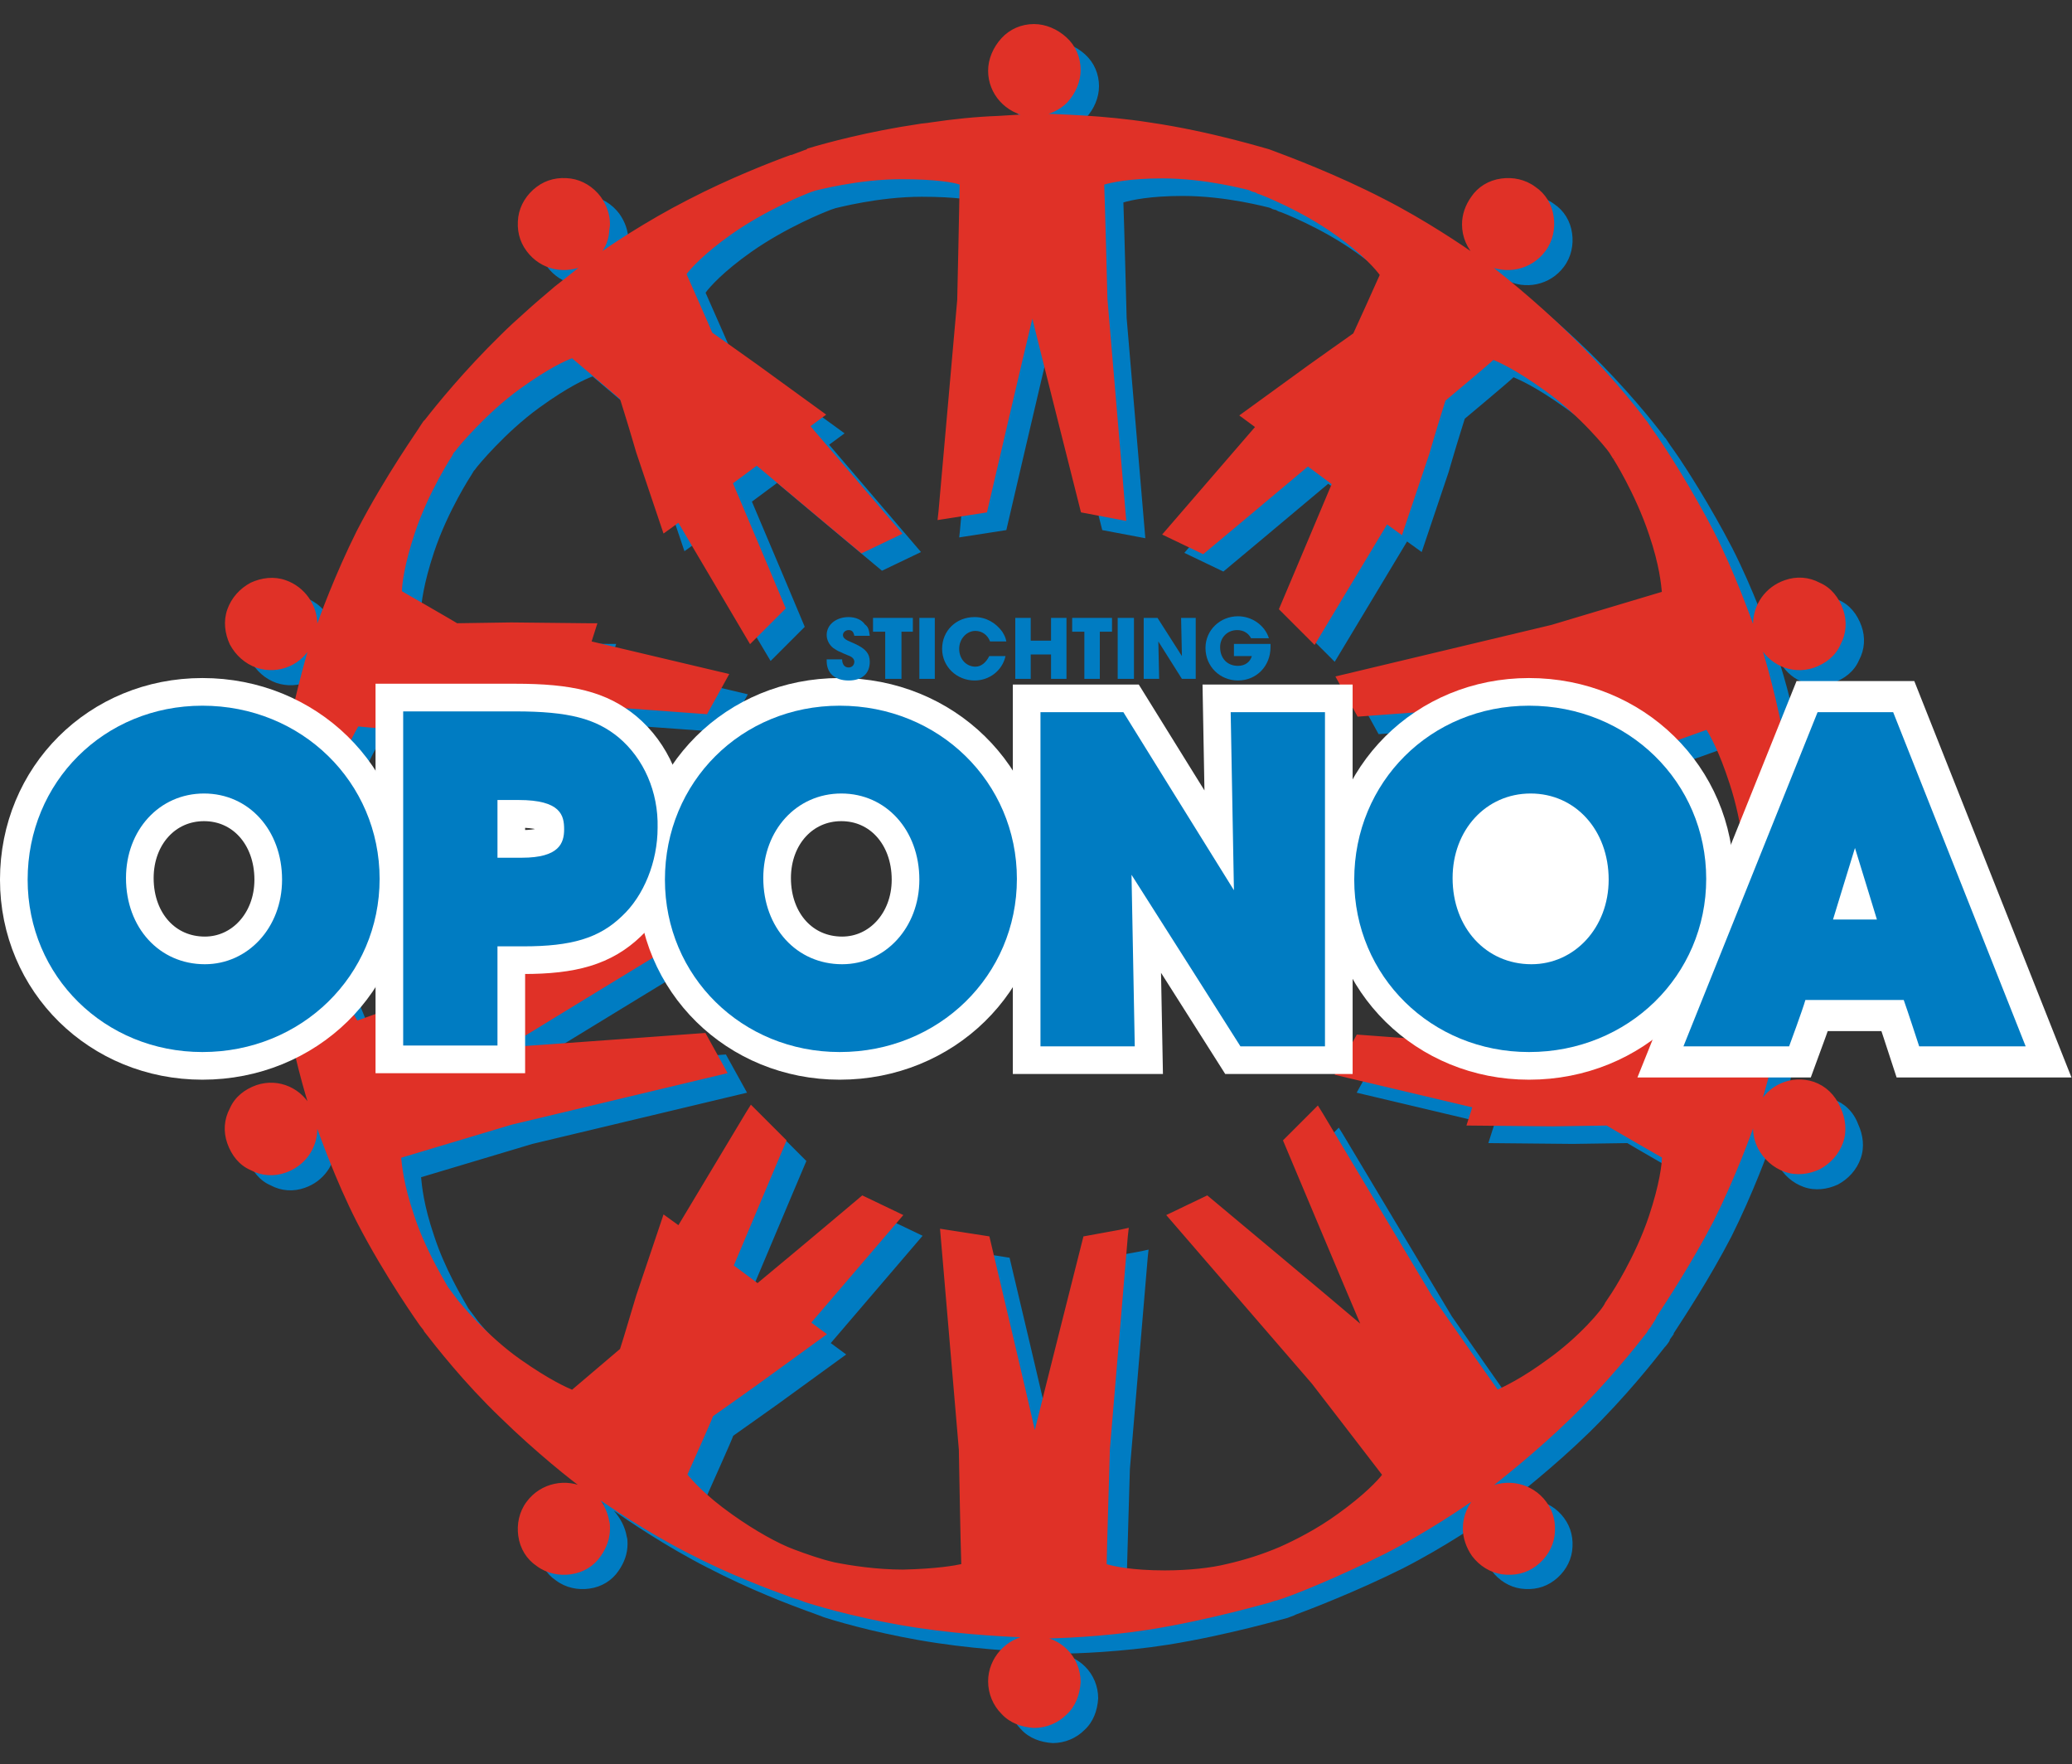
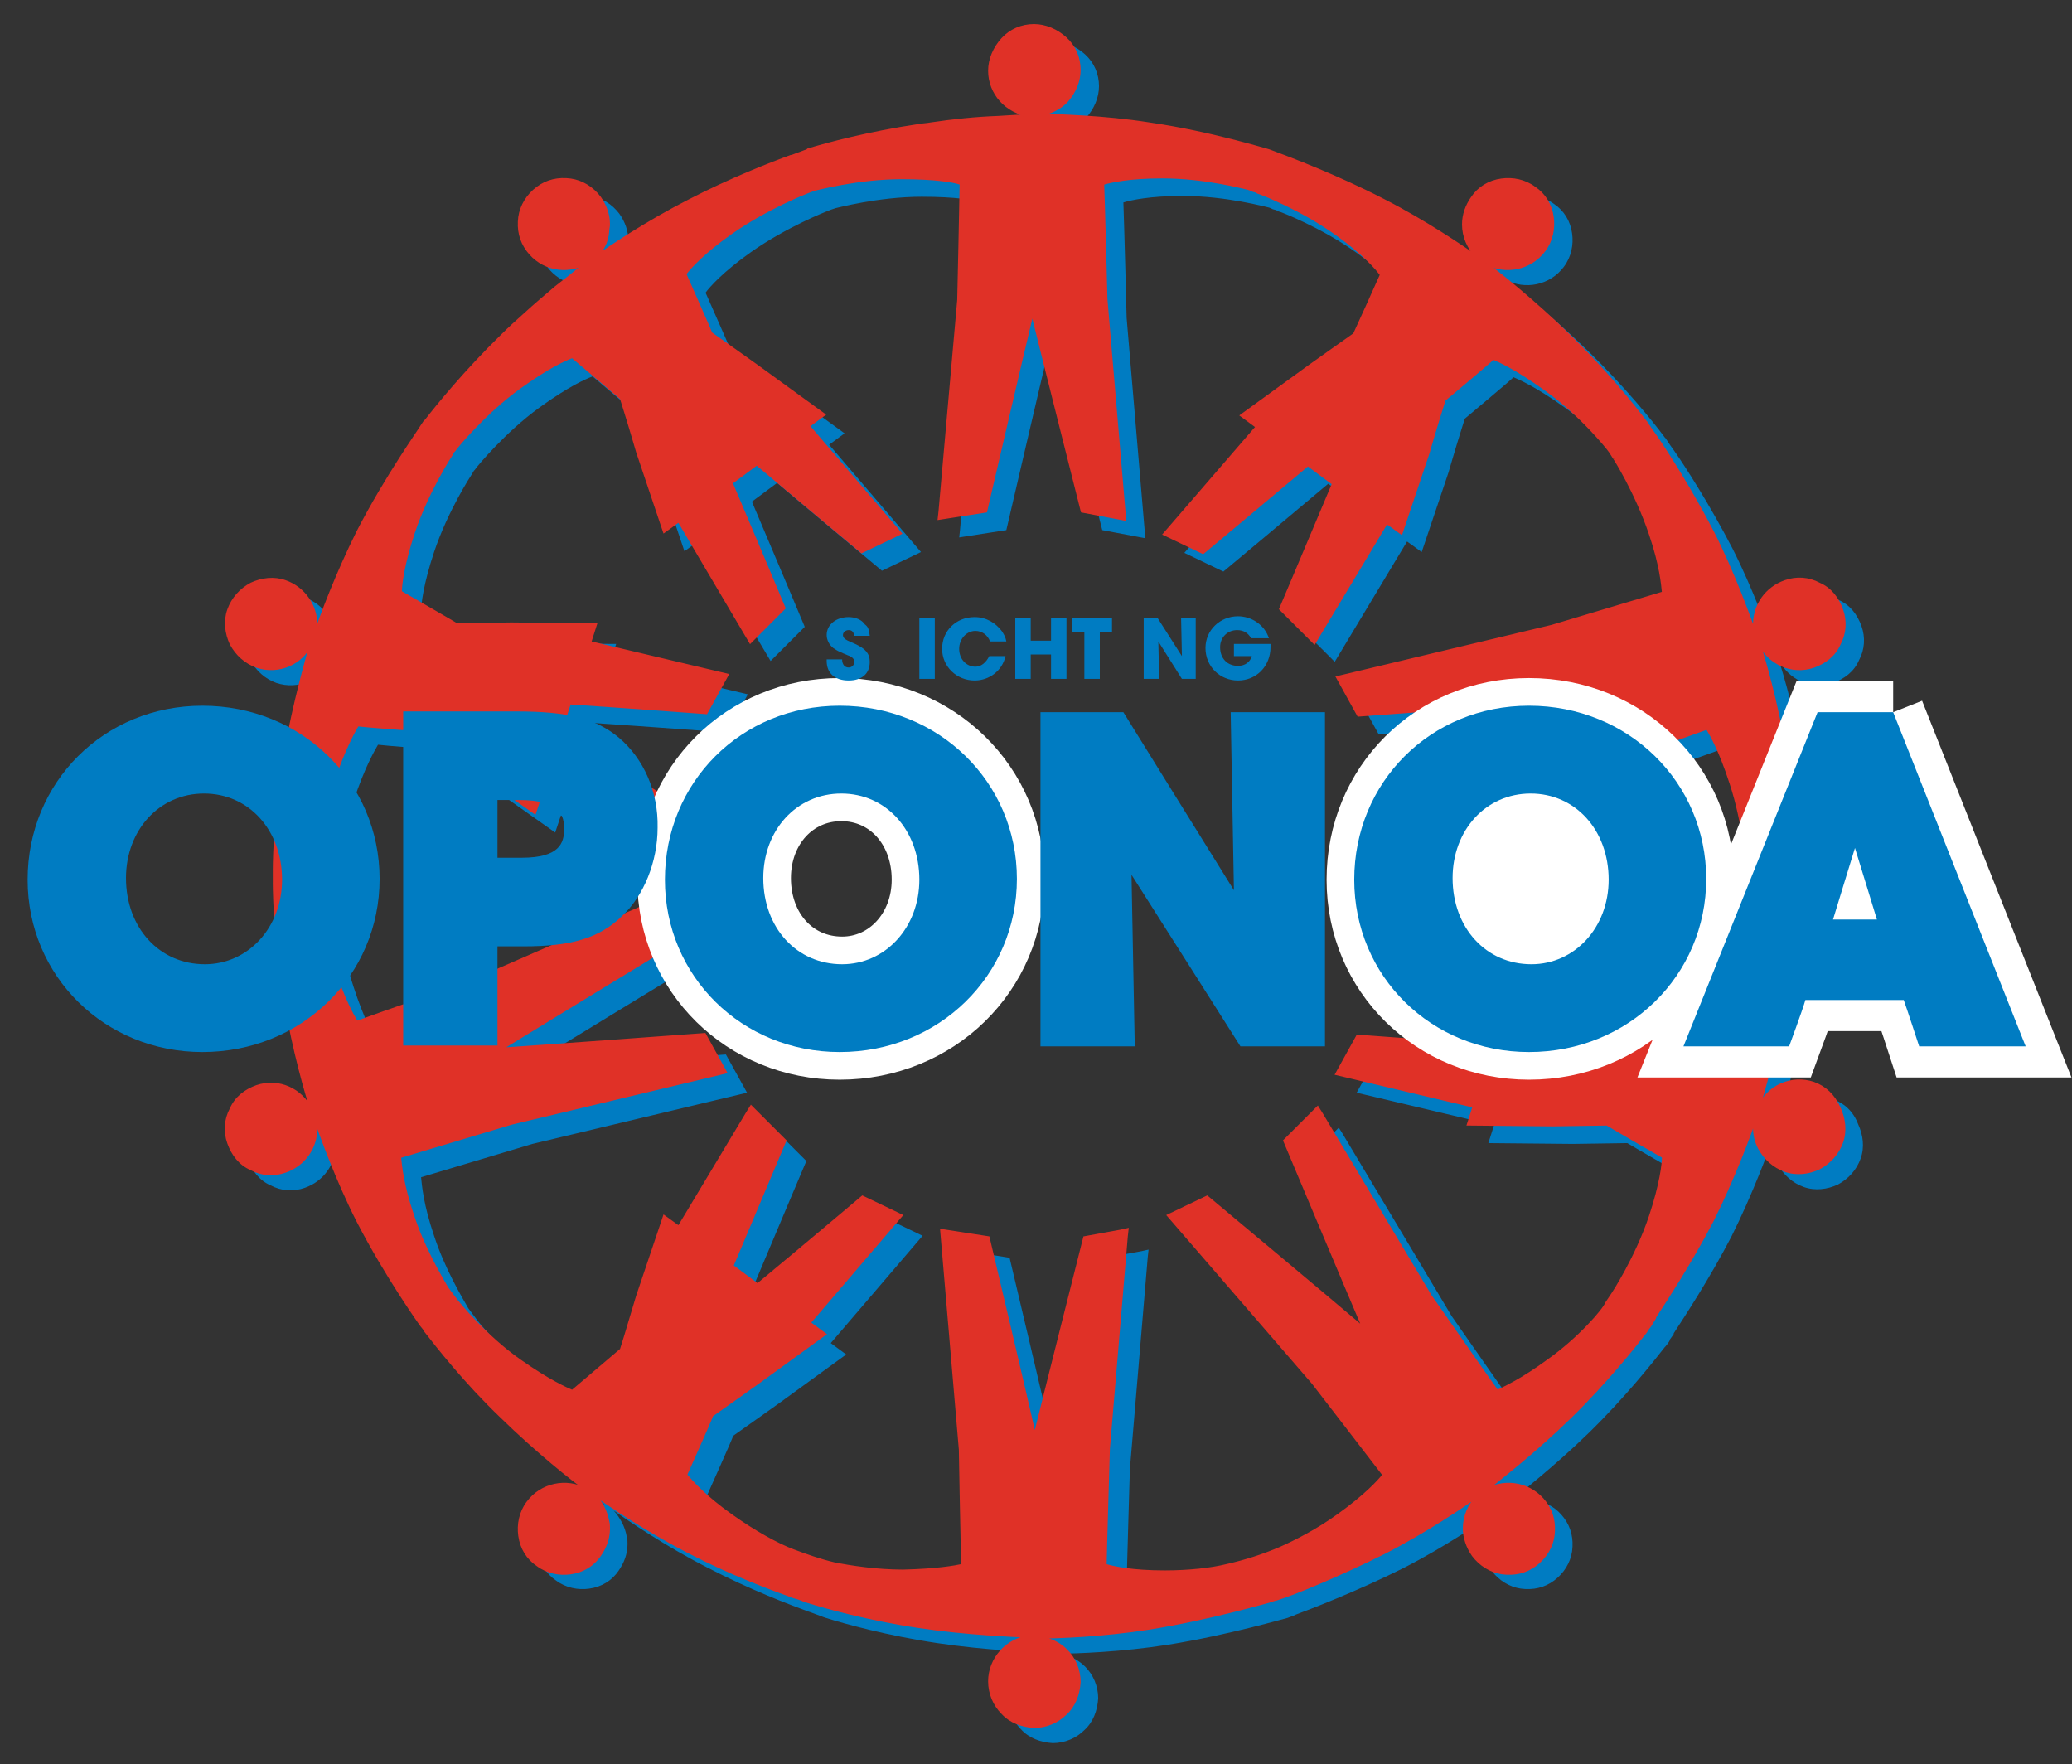
<svg xmlns="http://www.w3.org/2000/svg" version="1.1" id="_x3C_Layer_x3E_" x="0px" y="0px" viewBox="0 0 254.9 217" style="enable-background:new 0 0 254.9 217;" xml:space="preserve">
  <rect x="0" y="0" width="254.9" height="217" fill="#333333" stroke="none" />
  <style type="text/css">
	.st0{fill:#007CC2;}
	.st1{fill:#E03127;stroke:#E03127;stroke-width:0.283;}
	.st2{fill:#FFFFFF;stroke:#FFFFFF;stroke-width:6.803;}
	.st3{fill:#FFFFFF;stroke:#FFFFFF;stroke-width:7.654;}
	.st4{fill:#FFFFFF;}
</style>
  <g>
    <path class="st0" d="M225.5,135.2c-2.7-0.9-5.6,0.4-6.7,2.9c0.6-1.9,2.1-7.3,3.2-13.3c1.1-6.5,1.3-12.5,1.4-14.4l0,0l0-0.3   c0-0.2,0-0.4,0-0.4l0-0.1l0-0.1c0,0,0-0.1,0-0.4l0-0.3h0c0-2-0.2-7.9-1.4-14.4c-1-6-2.6-11.5-3.2-13.3c1.2,2.5,4,3.8,6.7,2.9   c1.4-0.5,2.6-1.4,3.2-2.8c0.7-1.3,0.8-2.8,0.3-4.2c-0.5-1.4-1.4-2.6-2.8-3.2c-1.3-0.7-2.8-0.8-4.2-0.3c-2.3,0.8-3.8,2.9-3.8,5.3   c0,0.3,0,0.7,0.1,1c-0.7-1.9-2.6-7.3-5.2-12.4c-2.7-5.2-5.7-9.9-7.1-11.9l0,0l-0.5-0.7c0,0-0.2-0.3-0.6-0.9l-0.1-0.1l0,0   c-1.4-1.9-4.9-6.2-9.3-10.5c-4.3-4.2-8.8-7.8-10.3-8.9c2.4,1.3,5.5,0.7,7.2-1.6c0.9-1.2,1.2-2.7,1-4.1c-0.2-1.5-1-2.8-2.2-3.6   c-1.2-0.9-2.7-1.2-4.1-1c-1.5,0.2-2.8,1-3.6,2.2c-0.7,1-1.1,2.1-1.1,3.3c0,1.5,0.6,2.9,1.7,4c-1.7-1.2-6.4-4.4-11.5-7   c-5.8-3-11.7-5.2-13.3-5.8l0,0l-0.8-0.3c-0.1,0-7.1-2.2-14.7-3.3c-5.7-0.9-11.4-1-13.4-1.1c1.2-0.2,2.3-0.7,3.2-1.6   c1-1.1,1.6-2.5,1.6-3.9c0-1.5-0.6-2.9-1.7-3.9c-1.1-1-2.5-1.6-3.9-1.6c-1.5,0-2.9,0.6-3.9,1.7c-1,1.1-1.6,2.5-1.6,3.9   c0,2.8,2.1,5.1,4.9,5.5c-0.8,0-2.1,0.1-3.8,0.2c-2.8,0.1-5.6,0.4-8.3,0.8c-0.5,0.1-1,0.1-1.5,0.2c-6.1,0.9-11.3,2.3-13.6,3   l-0.1,0.1l-0.3,0.1c-0.5,0.2-0.8,0.3-0.8,0.3l-0.8,0.3l-0.1,0c-2.2,0.8-7.4,2.8-12.6,5.5c-5.1,2.6-9.9,5.8-11.5,7   c0.9-0.8,1.5-1.9,1.6-3.2c0-0.3,0.1-0.6,0.1-0.9c0-1.2-0.4-2.3-1.1-3.3c-0.9-1.2-2.2-2-3.6-2.2c-1.5-0.2-2.9,0.1-4.1,1   c-1.2,0.9-2,2.2-2.2,3.6c-0.2,1.5,0.1,2.9,1,4.1c1.7,2.3,4.7,2.9,7.2,1.6c-0.7,0.5-2,1.6-3.7,2.9c-1.3,1.1-2.6,2.2-3.8,3.3   c-0.9,0.8-1.9,1.7-2.9,2.7c-4.5,4.4-7.9,8.6-9.3,10.4l-0.1,0.1l-0.5,0.7c0,0.1-4.3,6.1-7.8,12.9c-2.6,5.2-4.6,10.6-5.2,12.4   c0.1-0.3,0.1-0.7,0.1-1c0-2.3-1.5-4.5-3.8-5.3c-1.4-0.5-2.9-0.3-4.2,0.3c-1.3,0.7-2.3,1.8-2.8,3.2c-0.5,1.4-0.3,2.9,0.3,4.2   c0.7,1.3,1.8,2.3,3.2,2.8c2.7,0.9,5.6-0.4,6.7-2.9c-0.6,1.9-2.1,7.3-3.2,13.3c-1.2,6.7-1.4,12.8-1.4,14.6l0,0l0,0.1   c0,0.3,0,0.5,0,0.5v0.2v0.2c0,0,0,0.2,0,0.5l0,0.1l0,0c0,1.8,0.2,7.9,1.4,14.6c1,6,2.6,11.5,3.2,13.3c-1.2-2.5-4-3.8-6.7-2.9   c-1.4,0.5-2.6,1.4-3.2,2.8c-0.7,1.3-0.8,2.8-0.3,4.2c0.5,1.4,1.4,2.6,2.8,3.2c1.3,0.7,2.8,0.8,4.2,0.3c2.3-0.8,3.8-2.9,3.8-5.3   c0-0.3,0-0.7-0.1-1c0.7,1.9,2.6,7.3,5.2,12.4c3.5,6.8,7.8,12.8,7.8,12.8l0.4,0.6l0,0c1.4,1.8,4.9,6.3,9.4,10.6   c4.3,4.2,8.8,7.8,10.4,8.9c-2.4-1.3-5.5-0.7-7.2,1.6c-0.9,1.2-1.2,2.7-1,4.1c0.2,1.5,1,2.8,2.2,3.6c1.2,0.9,2.7,1.2,4.1,1   c1.5-0.2,2.8-1,3.6-2.2c0.7-1,1.1-2.1,1.1-3.3c0-0.3,0-0.6-0.1-0.9c-0.2-1.2-0.8-2.3-1.6-3.2c1.7,1.2,6.4,4.4,11.5,7   c5.2,2.7,10.2,4.6,12.4,5.4l0.3,0.1l0.8,0.3c0,0,0.3,0.1,0.8,0.3l0.3,0.1c2.2,0.7,7.6,2.2,13.7,3.1c6,0.9,11.7,1.1,13.6,1.2   c-2.7,0.3-4.9,2.7-4.9,5.5c0,1.5,0.6,2.9,1.6,3.9c1,1.1,2.4,1.6,3.9,1.7c1.5,0,2.9-0.6,3.9-1.6c1.1-1,1.6-2.4,1.7-3.9   c0-1.5-0.6-2.9-1.6-3.9c-0.9-0.9-2-1.4-3.2-1.6c2,0,7.7-0.2,13.4-1.1c7.5-1.2,14.6-3.3,14.7-3.3l0.8-0.3l0.2-0.1   c1.6-0.6,7.4-2.8,13.2-5.7c5.1-2.6,9.8-5.8,11.5-7c-1.1,1.1-1.7,2.5-1.7,4c0,1.1,0.4,2.3,1.1,3.3c0.9,1.2,2.2,2,3.6,2.2   c1.5,0.2,2.9-0.1,4.1-1c1.2-0.9,2-2.2,2.2-3.6c0.2-1.5-0.1-2.9-1-4.1c-1.7-2.3-4.8-2.9-7.2-1.6c1.5-1.2,6-4.7,10.3-8.9   c4.4-4.3,7.9-8.7,9.3-10.5l0,0l0.1-0.1c0.4-0.5,0.6-0.8,0.5-0.8l0.5-0.7l0-0.1c1.3-2,4.4-6.7,7.1-11.9c2.6-5.2,4.6-10.6,5.2-12.4   c-0.1,0.3-0.1,0.7-0.1,1c0,0.9,0.2,1.7,0.6,2.5c0.7,1.3,1.8,2.3,3.2,2.8c1.4,0.5,2.9,0.3,4.2-0.3c1.3-0.7,2.3-1.8,2.8-3.2   c0.5-1.4,0.3-2.9-0.3-4.2C228,136.7,226.9,135.7,225.5,135.2L225.5,135.2L225.5,135.2z M193.1,169.8c-3.4,2.5-5.5,3.4-6.3,3.8   c-0.6-0.8-8.2-11.7-8.2-11.7c0,0-13.4-22.4-13.4-22.4l-0.5-0.8l-0.6,0.6l-3.5,3.5c0,0,7.9,18.8,9.7,23c-3.5-3-19.2-16.1-19.2-16.1   l-4.8,2.3l17.8,20.6c0,0,7.1,9.2,8.7,11.3c-0.6,0.8-2.3,2.6-5.5,4.9c-2.6,1.9-5.4,3.3-7.2,4.1c-2.1,0.9-4.3,1.6-6.5,2.1   c-2,0.5-4.8,0.8-7.7,0.8c-4,0-6.3-0.5-7.3-0.8c0-1,0.4-14.3,0.4-14.3c0,0,2.2-26.1,2.2-26.1l0.1-0.9l-0.9,0.2l-4.4,0.8   c0,0-5,19.8-6.1,24.3c-1-4.5-5.7-24.3-5.7-24.3l-5.8-0.9l2.3,27c0,0.1,0.2,11.6,0.3,14.2c-0.9,0.2-3.1,0.6-7.3,0.7   c-3.3,0-6.5-0.5-8.5-0.9c-1.7-0.5-3.3-1-5-1.6c-1.8-0.8-4.8-2.3-7.6-4.3c-3.4-2.4-5-4.3-5.6-5c0.3-0.7,3.1-6.9,3.2-7.3   c0.3-0.2,5.5-3.9,5.5-3.9l8.4-6.1l-1.9-1.4l11.3-13.2l-4.8-2.3c0,0-7.1,6-12.9,10.8l-3.1-2.3c2.9-6.9,6.5-15.4,6.5-15.4l-4.2-4.2   l-0.5,0.8l-8.4,14l-1.8-1.3l-0.3,0.9l-3,8.9c0,0-0.9,3-1.5,5l-0.5,1.6c-0.6,0.5-5.4,4.6-6,5.1c-0.7-0.3-2.8-1.2-6.5-3.8   c-4.1-2.9-7.3-6.8-7.7-7.3c-0.4-0.5-0.8-1.1-1.2-1.6c-0.8-1.4-2.9-4.9-4.2-8.9c-1.3-3.8-1.5-6.2-1.6-7.2c1-0.3,13.7-4.1,13.7-4.1   c0,0,26.4-6.3,26.4-6.3l-2.6-4.7c0,0-20.4,1.5-25,1.8c3.9-2.4,21.3-13,21.3-13l-0.9-5.8l-24.9,10.7c0,0-11,3.8-13.4,4.7   c-0.5-0.8-1.6-2.7-2.9-6.7c-1.7-5.1-2-10.4-2-10.5l0-0.6v-0.7l0-0.6c0-0.1,0.3-5.4,2-10.5c1.4-4.2,2.6-6.2,3-6.9   c0.7,0.1,7,0.6,7.8,0.6l1.4,1c1.6,1.2,4.1,3.2,4.1,3.2l8.5,6l0.7-2.1l15.8,6.8l0.9-5.8c0,0-7.9-4.8-14.3-8.7l1.2-3.7   c7.5,0.5,16.8,1.2,16.8,1.2l2.6-4.7l-16.9-4l0.7-2.2l-1,0l-9.4-0.1c0,0-6.3,0.1-6.7,0.1c-0.3-0.2-6.2-3.6-6.9-4   c0-0.9,0.3-3.4,1.6-7.3c1.7-5.1,4.6-9.5,4.6-9.5l0.3-0.5l0.1-0.1l0.3-0.4c0,0,3.4-4.2,7.7-7.3c3.6-2.6,5.7-3.5,6.5-3.8   c0.5,0.4,5.4,4.6,6,5.1l0.5,1.6c0.6,1.9,1.5,5,1.5,5l3.3,9.8l1.8-1.3l8.8,14.8l4.2-4.2c0,0-3.6-8.6-6.5-15.4l3.1-2.3   c5.7,4.8,12.9,10.8,12.9,10.8l4.8-2.3l-11.3-13.2l1.9-1.4l-8.4-6.1c0,0-5.2-3.7-5.5-3.9c-0.1-0.3-2.9-6.6-3.2-7.3   c0.5-0.7,2.2-2.6,5.6-5c4.4-3.1,9.3-5,9.3-5l0.5-0.2l0.6-0.2c0.1,0,5.2-1.4,10.6-1.4c4.2,0,6.5,0.4,7.3,0.7c0,1-0.3,14.3-0.3,14.3   c0,0-2.3,26-2.3,26l-0.1,0.9l5.8-0.9c0,0,4.6-19.8,5.7-24.3c1.1,4.5,6.1,24.3,6.1,24.3l5.3,1l-2.3-27.1c0,0-0.3-11.6-0.4-14.2   c1-0.3,3.3-0.8,7.3-0.8c5.4,0,10.4,1.4,10.5,1.4c0,0,0.4,0.1,0.5,0.2c0.2,0.1,0.5,0.1,0.6,0.2c0.1,0.1,0.5,0.2,0.5,0.2   c0,0,5,1.9,9.3,5c3.4,2.4,5,4.3,5.5,5c-0.3,0.7-3.1,6.9-3.3,7.3c-0.3,0.2-5.5,3.9-5.5,3.9l-8.4,6.1l1.9,1.4l-11.4,13.2l4.8,2.3   c0,0,7.2-6,12.9-10.8l3.1,2.3c-2.9,6.9-6.5,15.4-6.5,15.4l4.2,4.2l8.9-14.8l1.8,1.3l3.3-9.8c0,0,0.9-3.1,1.5-5l0.5-1.6   c0.6-0.5,5.5-4.6,6-5.1c0.7,0.3,2.8,1.2,6.4,3.8c4.4,3.1,7.7,7.3,7.7,7.3l0.3,0.4l0.5,0.8c-0.2-0.3,2.7,4.2,4.4,9.3   c1.3,3.8,1.5,6.2,1.6,7.2c-1,0.3-13.7,4.1-13.7,4.1c0,0-26.4,6.3-26.4,6.3l2.6,4.7c0,0,20.4-1.5,25-1.8c-3.9,2.4-21.3,13-21.3,13   l0.9,5.8l24.9-10.7c0,0,11-3.8,13.4-4.7c0.5,0.8,1.6,2.7,2.9,6.7c1.7,5.1,2,10.4,2,10.5l0,0.6v0.5l0,0.6c0,0.1-0.3,5.4-2,10.5   c-1.4,4.2-2.6,6.2-3,6.9c-0.7-0.1-7-0.6-7.8-0.6l-1.4-1c-1.6-1.2-4.1-3.2-4.1-3.2l-8.5-6l-0.3,0.9l-0.4,1.2l-15.8-6.8l-0.9,5.8   c0,0,7.9,4.8,14.3,8.7l-1.2,3.7c-7.5-0.5-16.8-1.2-16.8-1.2l-2.6,4.7l16.9,4l-0.7,2.2l10.4,0.1c0,0,6.3-0.1,6.7-0.1   c0.3,0.2,6.2,3.6,6.9,4c0,0.9-0.3,3.4-1.6,7.3c-1.7,5.1-4.6,9.5-4.6,9.5l-0.2,0.3c-0.2,0.3-0.4,0.6-0.6,0.9   C199.9,163.6,196.9,167.1,193.1,169.8L193.1,169.8L193.1,169.8z" />
    <path class="st1" d="M223.1,133.2c-2.7-0.9-5.6,0.4-6.7,2.9c0.6-1.9,2.1-7.3,3.2-13.3c1.1-6.5,1.3-12.5,1.4-14.4l0,0l0-0.3   c0-0.2,0-0.4,0-0.4l0-0.1l0-0.1c0,0,0-0.1,0-0.4l0-0.3h0c0-2-0.2-7.9-1.4-14.4c-1-6-2.6-11.5-3.2-13.3c1.2,2.5,4,3.8,6.7,2.9   c1.4-0.5,2.6-1.4,3.2-2.8c0.7-1.3,0.8-2.8,0.3-4.2c-0.5-1.4-1.4-2.6-2.8-3.2c-1.3-0.7-2.8-0.8-4.2-0.3c-2.3,0.8-3.8,2.9-3.8,5.3   c0,0.3,0,0.7,0.1,1c-0.7-1.9-2.6-7.3-5.2-12.4c-2.7-5.2-5.7-9.9-7.1-11.9l0,0l-0.5-0.7c0,0-0.2-0.3-0.6-0.9l-0.1-0.1l0,0   c-1.4-1.9-4.9-6.2-9.3-10.5c-4.3-4.2-8.8-7.8-10.3-8.9c2.4,1.3,5.5,0.7,7.2-1.6c0.9-1.2,1.2-2.7,1-4.1c-0.2-1.5-1-2.8-2.2-3.6   c-1.2-0.9-2.7-1.2-4.1-1c-1.5,0.2-2.8,1-3.6,2.2c-0.7,1-1.1,2.1-1.1,3.3c0,1.5,0.6,2.9,1.7,4c-1.7-1.2-6.4-4.4-11.5-7   c-5.8-3-11.7-5.2-13.3-5.8l0,0l-0.8-0.3c-0.1,0-7.1-2.2-14.7-3.3c-5.7-0.9-11.4-1-13.4-1.1c1.2-0.2,2.3-0.7,3.2-1.6   c1-1.1,1.6-2.5,1.6-3.9c0-1.5-0.6-2.9-1.7-3.9c-1.1-1-2.5-1.6-3.9-1.6c-1.5,0-2.9,0.6-3.9,1.7c-1,1.1-1.6,2.5-1.6,3.9   c0,2.8,2.1,5.1,4.9,5.5c-0.8,0-2.1,0.1-3.8,0.2c-2.8,0.1-5.6,0.4-8.3,0.8c-0.5,0.1-1,0.1-1.5,0.2c-6.1,0.9-11.3,2.3-13.6,3   l-0.1,0.1l-0.3,0.1c-0.5,0.2-0.8,0.3-0.8,0.3l-0.8,0.3l-0.1,0c-2.2,0.8-7.4,2.8-12.6,5.5c-5.1,2.6-9.9,5.8-11.5,7   c0.9-0.8,1.5-1.9,1.6-3.2c0-0.3,0.1-0.6,0.1-0.9c0-1.2-0.4-2.3-1.1-3.3c-0.9-1.2-2.2-2-3.6-2.2c-1.5-0.2-2.9,0.1-4.1,1   c-1.2,0.9-2,2.2-2.2,3.6c-0.2,1.5,0.1,2.9,1,4.1c1.7,2.3,4.7,2.9,7.2,1.6c-0.7,0.5-2,1.6-3.7,2.9c-1.3,1.1-2.6,2.2-3.8,3.3   c-0.9,0.8-1.9,1.7-2.9,2.7c-4.5,4.4-7.9,8.6-9.3,10.4l-0.2,0.2l-0.4,0.6c0,0.1-4.3,6.1-7.8,12.9c-2.6,5.2-4.6,10.6-5.2,12.4   c0.1-0.3,0.1-0.7,0.1-1c0-2.3-1.5-4.5-3.8-5.3c-1.4-0.5-2.9-0.3-4.2,0.3c-1.3,0.7-2.3,1.8-2.8,3.2c-0.5,1.4-0.3,2.9,0.3,4.2   c0.7,1.3,1.8,2.3,3.2,2.8c2.7,0.9,5.6-0.4,6.7-2.9c-0.6,1.9-2.1,7.3-3.2,13.3c-1.2,6.7-1.4,12.8-1.4,14.6l0,0l0,0.1   c0,0.3,0,0.5,0,0.5v0.2v0.2c0,0,0,0.2,0,0.5l0,0.1l0,0c0,1.8,0.2,7.9,1.4,14.6c1,6,2.6,11.5,3.2,13.3c-1.2-2.5-4-3.8-6.7-2.9   c-1.4,0.5-2.6,1.4-3.2,2.8c-0.7,1.3-0.8,2.8-0.3,4.2c0.5,1.4,1.4,2.6,2.8,3.2c1.3,0.7,2.8,0.8,4.2,0.3c2.3-0.8,3.8-2.9,3.8-5.3   c0-0.3,0-0.7-0.1-1c0.7,1.9,2.6,7.3,5.2,12.4c3.5,6.8,7.8,12.8,7.8,12.8l0.4,0.5l0.1,0.2c1.4,1.8,4.9,6.3,9.4,10.6   c4.3,4.2,8.8,7.8,10.4,8.9c-2.4-1.3-5.5-0.7-7.2,1.6c-0.9,1.2-1.2,2.7-1,4.1c0.2,1.5,1,2.8,2.2,3.6c1.2,0.9,2.7,1.2,4.1,1   c1.5-0.2,2.8-1,3.6-2.2c0.7-1,1.1-2.1,1.1-3.3c0-0.3,0-0.6-0.1-0.9c-0.2-1.2-0.8-2.3-1.6-3.2c1.7,1.2,6.4,4.4,11.5,7   c5.2,2.7,10.1,4.5,12.3,5.3l0.5,0.2l0.7,0.2c0,0,0.3,0.1,0.8,0.3l0.3,0.1c2.2,0.7,7.6,2.2,13.7,3.1c6,0.9,11.7,1.1,13.6,1.2   c-2.7,0.3-4.9,2.7-4.9,5.5c0,1.5,0.6,2.9,1.6,3.9c1,1.1,2.4,1.6,3.9,1.7c1.5,0,2.9-0.6,3.9-1.6c1.1-1,1.6-2.4,1.7-3.9   c0-1.5-0.6-2.9-1.6-3.9c-0.9-0.9-2-1.4-3.2-1.6c2,0,7.7-0.2,13.4-1.1c7.5-1.2,14.6-3.3,14.7-3.3l0.6-0.2l0.4-0.1   c1.7-0.5,7.4-2.8,13.2-5.7c5.1-2.6,9.8-5.8,11.5-7c-1.1,1.1-1.7,2.5-1.7,4c0,1.1,0.4,2.3,1.1,3.3c0.9,1.2,2.2,2,3.6,2.2   c1.5,0.2,2.9-0.1,4.1-1c1.2-0.9,2-2.2,2.2-3.6c0.2-1.5-0.1-2.9-1-4.1c-1.7-2.3-4.8-2.9-7.2-1.6c1.5-1.2,6-4.7,10.3-8.9   c4.4-4.3,7.9-8.7,9.3-10.5l0,0l0.1-0.2c0.4-0.5,0.6-0.8,0.5-0.7l0.5-0.8l0-0.1c1.3-2,4.4-6.7,7.1-11.9c2.6-5.2,4.6-10.6,5.2-12.4   c-0.1,0.3-0.1,0.7-0.1,1c0,0.9,0.2,1.7,0.6,2.5c0.7,1.3,1.8,2.3,3.2,2.8c1.4,0.5,2.9,0.3,4.2-0.3c1.3-0.7,2.3-1.8,2.8-3.2   c0.5-1.4,0.3-2.9-0.3-4.2C225.6,134.7,224.5,133.7,223.1,133.2L223.1,133.2L223.1,133.2z M190.5,167.3c-3.4,2.5-5.5,3.4-6.3,3.8   c-0.6-0.8-8.2-11.7-8.2-11.7c0,0-13.4-22.4-13.4-22.4l-0.5-0.8l-0.6,0.6l-3.5,3.5c0,0,7.9,18.8,9.7,23c-3.5-3-19.2-16.1-19.2-16.1   l-4.8,2.3l17.8,20.6c0,0,7.1,9.2,8.7,11.3c-0.6,0.8-2.3,2.6-5.5,4.9c-2.6,1.9-5.4,3.3-7.2,4.1c-2.1,0.9-4.3,1.6-6.5,2.1   c-2,0.5-4.8,0.8-7.7,0.8c-4,0-6.3-0.5-7.3-0.8c0-1,0.4-14.3,0.4-14.3c0,0,2.2-26.1,2.2-26.1l0.1-0.9l-0.9,0.2l-4.4,0.8   c0,0-5,19.8-6.1,24.3c-1-4.5-5.7-24.3-5.7-24.3l-5.8-0.9c0,0,2.3,27,2.3,27c0,0.1,0.2,11.6,0.3,14.2c-0.9,0.2-3.1,0.6-7.3,0.7   c-3.3,0-6.5-0.5-8.5-0.9c-1.7-0.4-3.4-1-5-1.6c-1.9-0.7-4.8-2.3-7.6-4.3c-3.4-2.4-5-4.3-5.6-5c0.3-0.7,3.1-6.9,3.2-7.3   c0.3-0.2,5.5-3.9,5.5-3.9l8.4-6.1l-1.9-1.4l11.3-13.2l-4.8-2.3c0,0-7.1,6-12.9,10.8l-3.1-2.3c2.9-6.9,6.5-15.4,6.5-15.4l-4.2-4.2   l-0.5,0.8l-8.4,14l-1.8-1.3l-0.3,0.9l-3,8.9c0,0-0.9,3-1.5,5l-0.5,1.6c-0.6,0.5-5.4,4.6-6,5.1c-0.7-0.3-2.8-1.2-6.5-3.8   c-4.1-2.9-7.3-6.8-7.7-7.3c-0.4-0.5-0.8-1.1-1.2-1.6c-0.8-1.4-2.9-4.9-4.2-8.9c-1.3-3.8-1.5-6.2-1.6-7.2c1-0.3,13.7-4.1,13.7-4.1   c0,0,26.4-6.3,26.4-6.3l-2.6-4.7c0,0-20.4,1.5-25,1.8c3.9-2.4,21.3-13,21.3-13l-0.9-5.8L57.3,121c0,0-11,3.8-13.4,4.7   c-0.5-0.8-1.6-2.7-2.9-6.7c-1.7-5.1-2-10.4-2-10.5l0-0.6v-0.7l0-0.6c0-0.1,0.3-5.4,2-10.5c1.4-4.2,2.6-6.2,3-6.9   c0.7,0.1,7,0.6,7.8,0.6l1.4,1c1.6,1.2,4.1,3.2,4.1,3.2l8.5,6l0.7-2.1l15.8,6.8l0.9-5.8c0,0-7.9-4.8-14.3-8.7l1.2-3.7   c7.5,0.5,16.8,1.2,16.8,1.2l2.6-4.7l-16.9-4l0.7-2.2l-1,0l-9.4-0.1c0,0-6.3,0.1-6.7,0.1c-0.3-0.2-6.2-3.6-6.9-4   c0-0.9,0.3-3.4,1.6-7.3c1.7-5.1,4.6-9.5,4.6-9.5l0.2-0.4l0.2-0.2l0.3-0.4c0,0,3.4-4.2,7.7-7.3c3.6-2.6,5.7-3.5,6.5-3.8   c0.5,0.4,5.4,4.6,6,5.1l0.5,1.6c0.6,1.9,1.5,5,1.5,5l3.3,9.8l1.8-1.3L92.3,79l4.2-4.2c0,0-3.6-8.6-6.5-15.4l3.1-2.3   c5.7,4.8,12.9,10.8,12.9,10.8l4.8-2.3L99.5,52.4l1.9-1.4l-8.4-6.1c0,0-5.2-3.7-5.5-3.9c-0.1-0.3-2.9-6.6-3.2-7.3   c0.5-0.7,2.2-2.6,5.6-5c4.4-3.1,9.3-5,9.3-5l0.5-0.2l0.6-0.2c0.1,0,5.2-1.4,10.6-1.4c4.2,0,6.5,0.4,7.3,0.7c0,1-0.3,14.3-0.3,14.3   c0,0-2.3,26-2.3,26l-0.1,0.9l5.8-0.9c0,0,4.6-19.8,5.7-24.3c1.1,4.5,6.1,24.3,6.1,24.3l5.3,1l-2.3-27.1c0,0-0.3-11.6-0.4-14.2   c1-0.3,3.3-0.8,7.3-0.8c5.4,0,10.4,1.4,10.5,1.4c0,0,0.4,0.1,0.5,0.2c0.2,0.1,0.5,0.1,0.6,0.2c0.1,0.1,0.5,0.2,0.5,0.2   c0,0,5,1.9,9.3,5c3.4,2.4,5,4.3,5.5,5c-0.3,0.7-3.1,6.9-3.3,7.3c-0.3,0.2-5.5,3.9-5.5,3.9l-8.4,6.1l1.9,1.4l-11.4,13.2l4.8,2.3   c0,0,7.2-6,12.9-10.8l3.1,2.3c-2.9,6.9-6.5,15.4-6.5,15.4l4.2,4.2l8.9-14.8l1.8,1.3l3.3-9.8c0,0,0.9-3.1,1.5-5l0.5-1.6   c0.6-0.5,5.5-4.6,6-5.1c0.7,0.3,2.8,1.2,6.4,3.8c4.4,3.1,7.7,7.3,7.7,7.3l0.3,0.4l0.5,0.8c-0.1-0.2,2.7,4.2,4.4,9.3   c1.3,3.8,1.5,6.2,1.6,7.2c-1,0.3-13.7,4.1-13.7,4.1c0,0-26.4,6.3-26.4,6.3l2.6,4.7c0,0,20.4-1.5,25-1.8c-3.9,2.4-21.3,13-21.3,13   l0.9,5.8l24.9-10.7c0,0,11-3.8,13.4-4.7c0.5,0.8,1.6,2.7,2.9,6.7c1.7,5.1,2,10.4,2,10.5l0,0.6v0.5l0,0.6c0,0.1-0.3,5.4-2,10.5   c-1.4,4.2-2.6,6.2-3,6.9c-0.7-0.1-7-0.6-7.8-0.6l-1.4-1c-1.6-1.2-4.1-3.2-4.1-3.2l-8.5-6l-0.3,0.9l-0.4,1.2l-15.8-6.8l-0.9,5.8   c0,0,7.9,4.8,14.3,8.7l-1.2,3.7c-7.5-0.5-16.8-1.2-16.8-1.2l-2.6,4.7l16.9,4l-0.7,2.2l10.4,0.1c0,0,6.3-0.1,6.7-0.1   c0.3,0.2,6.2,3.6,6.9,4c0,0.9-0.3,3.4-1.6,7.3c-1.7,5.1-4.6,9.5-4.6,9.5l-0.2,0.3c-0.2,0.3-0.4,0.6-0.6,0.9   C197.3,161.1,194.3,164.6,190.5,167.3L190.5,167.3L190.5,167.3z" />
-     <path class="st2" d="M24.9,86.8c-12.1,0-21.5,9.4-21.5,21.4c0,11.9,9.5,21.2,21.5,21.2c12.2,0,21.8-9.4,21.8-21.3   C46.7,96.2,37.1,86.8,24.9,86.8L24.9,86.8L24.9,86.8z M25.2,118.6c-5.6,0-9.7-4.5-9.7-10.6c0-5.9,4.1-10.4,9.6-10.4   c5.5,0,9.6,4.5,9.6,10.6C34.7,114.1,30.5,118.6,25.2,118.6L25.2,118.6L25.2,118.6z" />
-     <path class="st2" d="M76.1,90.7c-2.8-2.3-6.1-3.2-12.7-3.2H50.6h-1v41.1h11.6c0,0,0-10.5,0-12.2c1.2,0,3.2,0,3.2,0   c5.9,0,9.3-1,12.1-3.7c2.7-2.5,4.4-6.7,4.4-10.9C81,97.4,79.2,93.3,76.1,90.7L76.1,90.7L76.1,90.7z M69.4,102   c0,1.7-0.6,3.5-5.2,3.5c0,0-1.9,0-3,0c0-1.4,0-5.7,0-7.1c1.1,0,2.6,0,2.6,0C69,98.4,69.4,100.3,69.4,102L69.4,102L69.4,102z" />
    <path class="st2" d="M103.3,86.8c-12.1,0-21.5,9.4-21.5,21.4c0,11.9,9.5,21.2,21.5,21.2c12.2,0,21.8-9.4,21.8-21.3   C125.1,96.2,115.5,86.8,103.3,86.8L103.3,86.8L103.3,86.8z M103.6,118.6c-5.6,0-9.7-4.5-9.7-10.6c0-5.9,4.1-10.4,9.6-10.4   c5.5,0,9.6,4.5,9.6,10.6C113.1,114.1,108.9,118.6,103.6,118.6L103.6,118.6L103.6,118.6z" />
-     <path class="st2" d="M151.4,87.6c0,0,0.3,16.5,0.4,21.9c-3-4.8-13.6-21.9-13.6-21.9H128v41.1h11.6c0,0-0.3-15.9-0.4-21.1   c3,4.7,13.4,21.1,13.4,21.1H163V87.6h-1H151.4L151.4,87.6L151.4,87.6z" />
    <path class="st2" d="M188.1,86.8c-12.1,0-21.5,9.4-21.5,21.4c0,11.9,9.5,21.2,21.5,21.2c12.2,0,21.8-9.4,21.8-21.3   C209.9,96.2,200.3,86.8,188.1,86.8L188.1,86.8L188.1,86.8z M188.4,118.6c-5.6,0-9.7-4.5-9.7-10.6c0-5.9,4.1-10.4,9.6-10.4   c5.5,0,9.6,4.5,9.6,10.6C197.9,114.1,193.7,118.6,188.4,118.6L188.4,118.6L188.4,118.6z" />
-     <path class="st3" d="M232.9,87.6h-0.7h-8.6l-16.5,41.1h13c0,0,1.7-4.6,2-5.7c1.2,0,10.9,0,12.1,0c0.4,1.1,1.9,5.7,1.9,5.7h13.1   L232.9,87.6L232.9,87.6L232.9,87.6z M230.9,113.1c-1.5,0-3.8,0-5.4,0c0.5-1.6,1.7-5.6,2.7-8.8C229.2,107.5,230.4,111.5,230.9,113.1   L230.9,113.1L230.9,113.1z" />
+     <path class="st3" d="M232.9,87.6h-0.7h-8.6l-16.5,41.1h13c0,0,1.7-4.6,2-5.7c1.2,0,10.9,0,12.1,0c0.4,1.1,1.9,5.7,1.9,5.7h13.1   L232.9,87.6L232.9,87.6L232.9,87.6M230.9,113.1c-1.5,0-3.8,0-5.4,0c0.5-1.6,1.7-5.6,2.7-8.8C229.2,107.5,230.4,111.5,230.9,113.1   L230.9,113.1L230.9,113.1z" />
    <path class="st0" d="M24.9,86.8c-12.1,0-21.5,9.4-21.5,21.4c0,11.9,9.5,21.2,21.5,21.2c12.2,0,21.8-9.4,21.8-21.3   C46.7,96.2,37.1,86.8,24.9,86.8L24.9,86.8L24.9,86.8z M25.2,118.6c-5.6,0-9.7-4.5-9.7-10.6c0-5.9,4.1-10.4,9.6-10.4   c5.5,0,9.6,4.5,9.6,10.6C34.7,114.1,30.5,118.6,25.2,118.6L25.2,118.6L25.2,118.6z" />
    <path class="st0" d="M76.1,90.7c-2.8-2.3-6.1-3.2-12.7-3.2H50.6h-1v41.1h11.6c0,0,0-10.5,0-12.2c1.2,0,3.2,0,3.2,0   c5.9,0,9.3-1,12.1-3.7c2.7-2.5,4.4-6.7,4.4-10.9C81,97.4,79.2,93.3,76.1,90.7L76.1,90.7L76.1,90.7z M69.4,102   c0,1.7-0.6,3.5-5.2,3.5c0,0-1.9,0-3,0c0-1.4,0-5.7,0-7.1c1.1,0,2.6,0,2.6,0C69,98.4,69.4,100.3,69.4,102L69.4,102L69.4,102z" />
    <path class="st0" d="M103.3,86.8c-12.1,0-21.5,9.4-21.5,21.4c0,11.9,9.5,21.2,21.5,21.2c12.2,0,21.8-9.4,21.8-21.3   C125.1,96.2,115.5,86.8,103.3,86.8L103.3,86.8L103.3,86.8z M103.6,118.6c-5.6,0-9.7-4.5-9.7-10.6c0-5.9,4.1-10.4,9.6-10.4   c5.5,0,9.6,4.5,9.6,10.6C113.1,114.1,108.9,118.6,103.6,118.6L103.6,118.6L103.6,118.6z" />
    <path class="st0" d="M151.4,87.6c0,0,0.3,16.5,0.4,21.9c-3-4.8-13.6-21.9-13.6-21.9H128v41.1h11.6c0,0-0.3-15.9-0.4-21.1   c3,4.7,13.4,21.1,13.4,21.1H163V87.6h-1H151.4L151.4,87.6L151.4,87.6z" />
    <path class="st0" d="M188.1,86.8c-12.1,0-21.5,9.4-21.5,21.4c0,11.9,9.5,21.2,21.5,21.2c12.2,0,21.8-9.4,21.8-21.3   C209.9,96.2,200.3,86.8,188.1,86.8L188.1,86.8L188.1,86.8z M188.4,118.6c-5.6,0-9.7-4.5-9.7-10.6c0-5.9,4.1-10.4,9.6-10.4   c5.5,0,9.6,4.5,9.6,10.6C197.9,114.1,193.7,118.6,188.4,118.6L188.4,118.6L188.4,118.6z" />
    <path class="st0" d="M232.9,87.6h-0.7h-8.6l-16.5,41.1h13c0,0,1.7-4.6,2-5.7c1.2,0,10.9,0,12.1,0c0.4,1.1,1.9,5.7,1.9,5.7h13.1   L232.9,87.6L232.9,87.6L232.9,87.6z M230.9,113.1c-1.5,0-3.8,0-5.4,0c0.5-1.6,1.7-5.6,2.7-8.8C229.2,107.5,230.4,111.5,230.9,113.1   L230.9,113.1L230.9,113.1z" />
    <path class="st0" d="M107,78.2h-1.9c-0.1-0.5-0.3-0.7-0.7-0.7c-0.4,0-0.7,0.3-0.7,0.6c0,0.3,0.2,0.5,0.6,0.7l0.9,0.4   c1.3,0.6,1.8,1.2,1.8,2.2c0,1.5-1,2.3-2.6,2.3c-1.7,0-2.7-0.9-2.7-2.4c0-0.1,0-0.2,0-0.2h1.9c0,0.6,0.3,1,0.8,1   c0.4,0,0.7-0.3,0.7-0.7c0-0.3-0.2-0.6-0.8-0.8c-0.5-0.2-0.7-0.3-0.9-0.4c-0.3-0.1-0.6-0.3-0.9-0.5c-0.5-0.4-0.8-1-0.8-1.6   c0-1.3,1.2-2.2,2.7-2.2c0.8,0,1.6,0.3,2,0.9C106.8,77.1,106.9,77.4,107,78.2L107,78.2z" />
-     <polygon class="st0" points="108.9,83.5 108.9,77.7 107.4,77.7 107.4,76 112.3,76 112.3,77.7 110.9,77.7 110.9,83.5 108.9,83.5     " />
    <polygon class="st0" points="113.1,83.5 113.1,76 115,76 115,83.5 113.1,83.5  " />
    <path class="st0" d="M121.7,80.7h2c-0.4,1.8-2,3-3.8,3c-2.2,0-4-1.7-4-3.9c0-2.2,1.7-3.9,4-3.9c1.4,0,2.6,0.7,3.4,1.8   c0.3,0.5,0.4,0.7,0.5,1.2h-2c-0.3-0.8-1-1.3-1.8-1.3c-1.1,0-2,1-2,2.2c0,1.3,0.9,2.2,2,2.2C120.7,82,121.3,81.5,121.7,80.7   L121.7,80.7z" />
    <polygon class="st0" points="124.9,83.5 124.9,76 126.8,76 126.8,78.8 129.3,78.8 129.3,76 131.2,76 131.2,83.5 129.3,83.5    129.3,80.5 126.8,80.5 126.8,83.5 124.9,83.5  " />
    <polygon class="st0" points="133.4,83.5 133.4,77.7 131.9,77.7 131.9,76 136.8,76 136.8,77.7 135.3,77.7 135.3,83.5 133.4,83.5     " />
-     <polygon class="st0" points="137.5,83.5 137.5,76 139.5,76 139.5,83.5 137.5,83.5  " />
    <polygon class="st0" points="140.7,83.5 140.7,76 142.4,76 145.4,80.7 145.3,76 147.1,76 147.1,83.5 145.4,83.5 142.5,78.9    142.6,83.5 140.7,83.5  " />
    <path class="st0" d="M151.8,79.2h4.5c0,0.2,0,0.3,0,0.4c0,2.3-1.7,4.1-4,4.1c-2.2,0-4-1.7-4-4c0-2.2,1.8-3.9,4-3.9   c1.7,0,3.3,1.1,3.8,2.7h-2.2c-0.3-0.6-0.9-1-1.7-1c-1.2,0-2.1,0.9-2.1,2.1c0,1.4,0.9,2.3,2.2,2.3c0.9,0,1.5-0.5,1.7-1.2h-2.2V79.2   L151.8,79.2z" />
  </g>
  <circle class="st4" cx="188.3" cy="108" r="8.4" />
</svg>